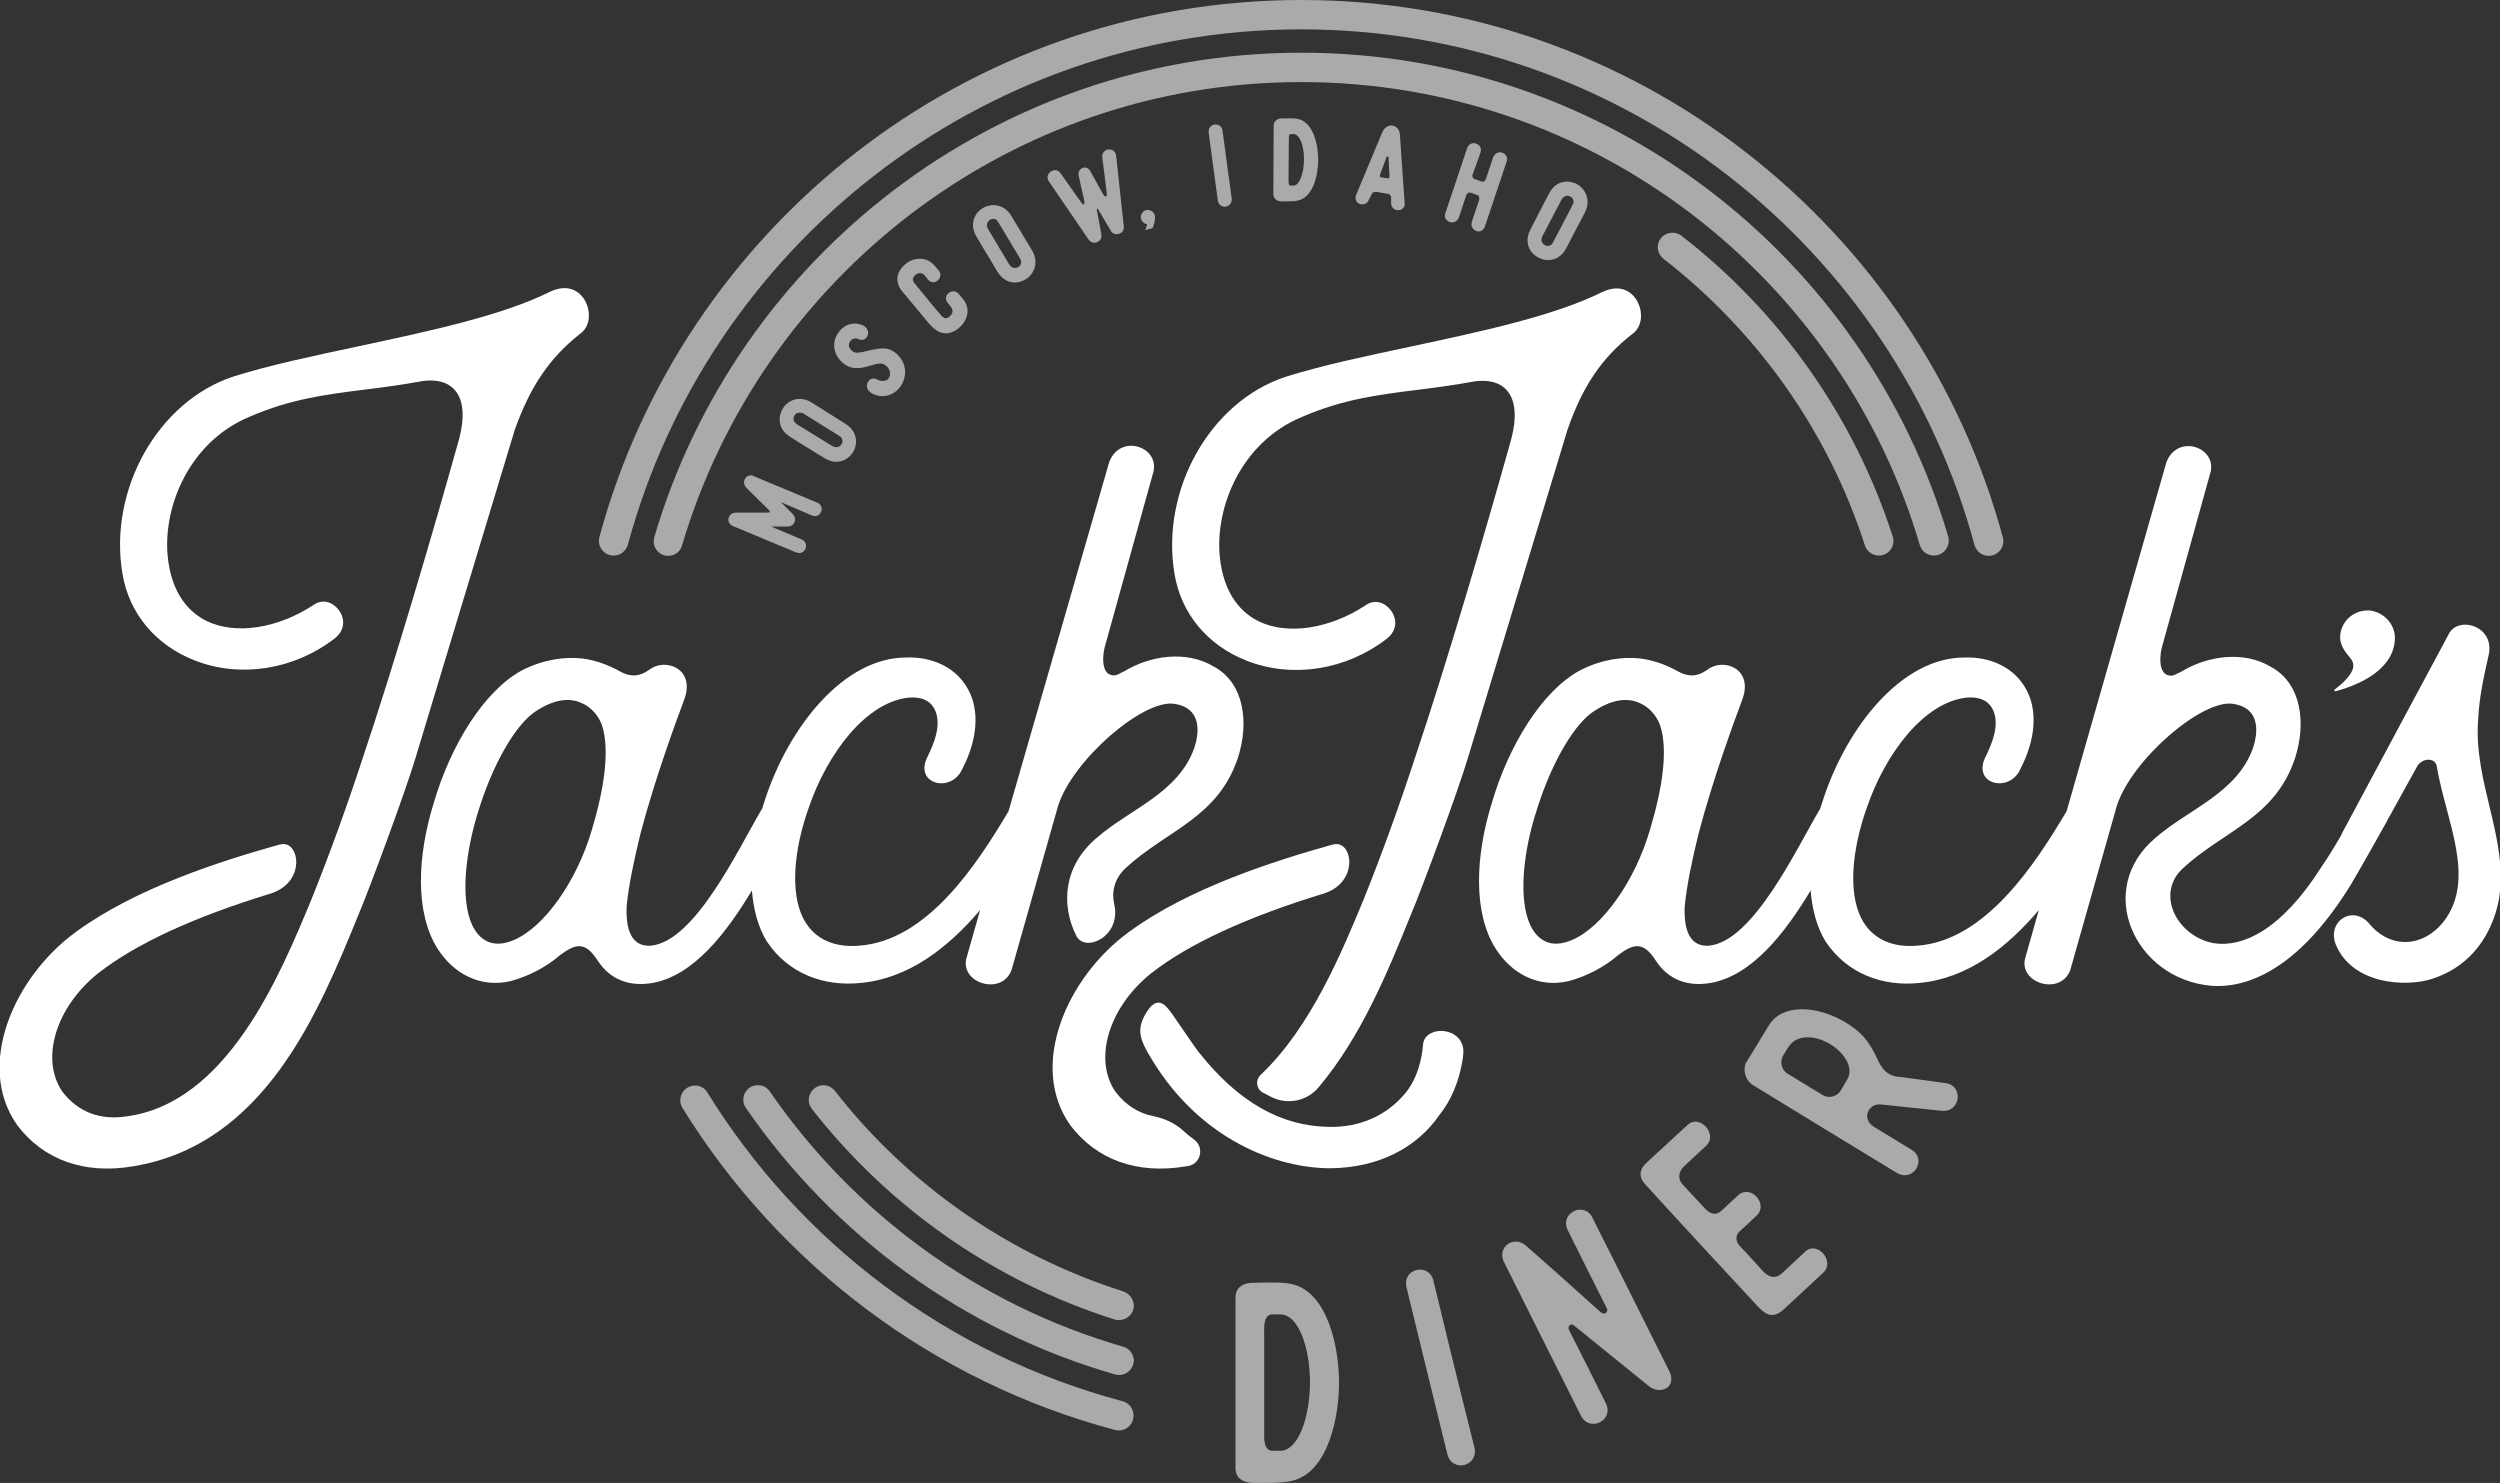
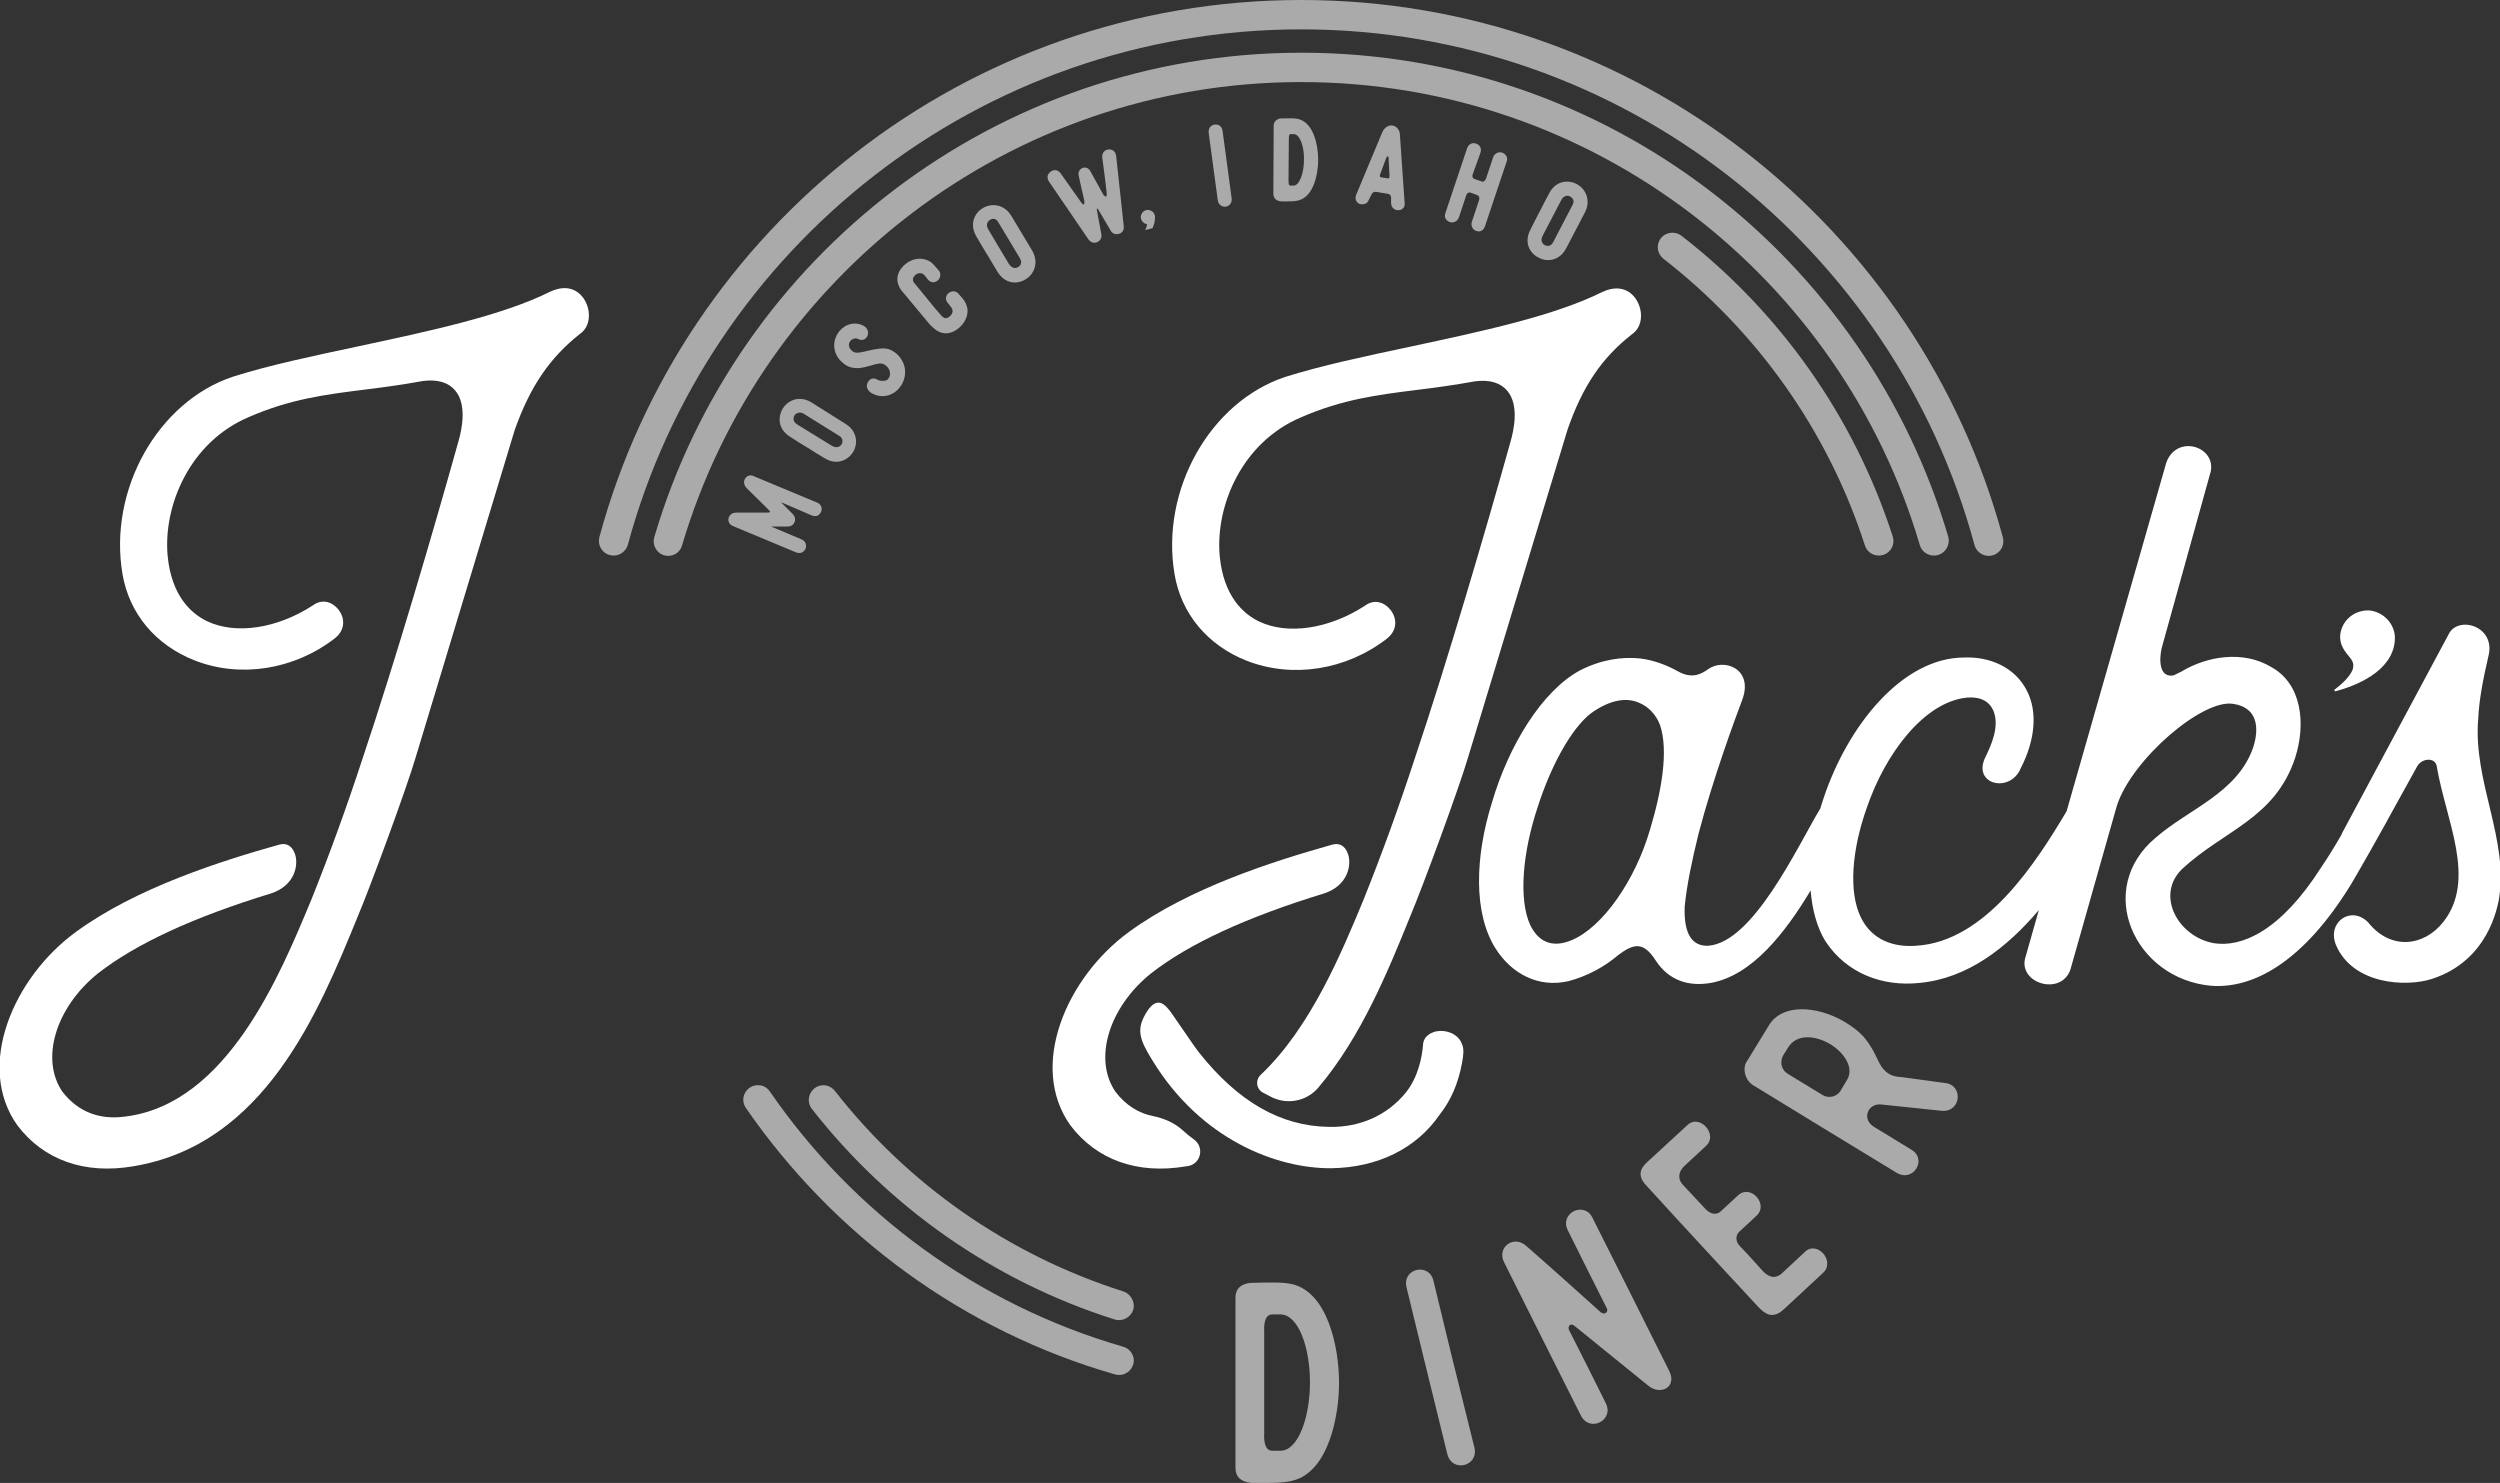
<svg xmlns="http://www.w3.org/2000/svg" version="1.1" x="0px" y="0px" viewBox="0 0 792 469.8" style="enable-background:new 0 0 792 469.8;" xml:space="preserve">
  <rect x="0" y="0" width="792" height="469.8" fill="#333333" stroke="none" />
  <style type="text/css">
	.st0{fill:#FFFFFF;}
	.st1{fill:#AAAAAA;}
</style>
  <g id="Layer_1">
    <g>
-       <path class="st0" d="M238.2,282.1c0.5,6.1,2,11.7,4.7,16.1c6.8,10.3,18.2,14.4,29.7,13.2c15.3-1.4,27.8-11.2,37.9-23.1l-4.4,15.5    c-1.8,8.2,12.6,12,14.7,2.3l14.4-50.8c4.7-14.7,27.3-34.1,37-32.3c7.6,1.2,8.2,7.6,6.2,13.8c-5,14.4-20.3,19.4-30.8,28.5    c-10.7,8.9-11.6,21.3-6.6,31.2c2.7,5.4,14.3,0.3,12-10c-0.9-3.9,0-8,3.4-11.3c13.2-12.3,29.4-15.9,35.8-35.2    c3.5-10.9,2.1-23.5-7.6-28.8c-8.8-5.3-20.3-3.5-28.5,1.5c-1.5,0.6-2.3,1.5-3.8,1.2c-3.8-0.6-2.9-7.3-2.1-9.7c5-18.2,10-35.8,15-54    c2.9-8.5-10.3-13.2-13.8-3.8L319.5,257c-9.8,16.5-25.7,41.2-47.5,42.6c-7.3,0.6-14.1-1.8-17.6-8.8c-4.1-8.2-2.9-21.7,1.8-34.9    c5.9-17.3,18.2-33.5,31.7-34.9c3.5-0.3,7,0.6,8.5,4.4c1.8,4.7-0.6,10.3-2.6,14.4c-4.4,8.8,7.9,11.7,11.2,3.5    c4.7-9.1,5.3-18.2,1.8-24.7c-3.8-7.3-11.7-10.6-19.7-10.3c-19.7,0-37,21.7-44.6,44.6c-0.4,1.1-0.7,2.3-1.1,3.4    c0,0.1-0.1,0.1-0.1,0.1c-7.3,12.3-21.1,42-35.2,43.2c-5.3,0.3-7.9-3.8-7.6-12.3c0.6-6.5,2.3-14.7,4.4-23.2    c4.7-17.9,11.7-36.7,13.8-42.3c3.8-10-5.9-13.5-10.9-9.7c-1.8,1.2-4.7,3.2-9.4,0.6c-3.2-1.8-7.3-3.5-12-4.1    c-5.6-0.6-12.3,0.3-19.1,3.8c-12,6.5-22.6,23.8-27.9,42c-5.3,17-5.9,34.9,1.2,46.1c5,7.9,13.5,12.6,23.2,10.3    c5.6-1.5,11.2-4.4,15.6-8.2c4.7-3.5,7.9-4.7,12,1.8c4.1,6.2,10.3,8.2,17.3,7C219.7,309.1,230.1,295.6,238.2,282.1z M187.5,262.9    c-4.7,16.1-15,30.8-24.7,34.9c-6.8,2.9-10.9,0-13.2-4.7c-3.8-8.2-2.3-23.2,2.3-37.3c4.1-12.9,10.6-25,17-29.9    c6.2-4.4,11.4-5,15.3-3.2c2.9,1.2,5.3,3.8,6.5,7C193.3,237.7,191.3,250.3,187.5,262.9z" />
      <path class="st0" d="M740.2,218.9c8.5-2.3,18.8-7.6,18.5-17.3c-0.3-4.1-3.5-7.6-7.9-8.2c-4.7-0.3-8.8,2.9-9.4,7.6    c-0.3,2.6,0.9,4.7,2.4,6.5c0.9,1.2,2.3,2.3,1.5,4.7c-0.9,2.1-2.9,4.1-5.6,6.2C739.3,218.6,739.6,219.2,740.2,218.9z" />
      <path class="st0" d="M183.7,105.8c3.5-2.4,3.5-7.3,1.6-10.6c-0.8-1.5-4.1-6-11-2.8c-15.2,7.6-38.3,12.5-60.7,17.3    c-14.6,3.1-28.3,6-39.7,9.6c-23.9,7.9-39.6,35.9-35.1,62.5c2.1,12.5,10.4,22.5,22.8,27.4c14.5,5.7,31.6,3,44.5-7    c3.5-2.8,3.1-6.6,1.1-9.1c-1.8-2.3-5-3.6-8.1-1.3c-11.4,7.4-24.5,9.3-33.5,5c-5-2.4-11.3-8-12.5-20.8c-1.4-15.8,7-36,25.8-43.9    c13.1-5.7,24.1-7.1,36.9-8.7c5.7-0.7,11.6-1.5,18.2-2.7c4.7-0.6,8.1,0.5,10.2,3c3.9,4.6,2,12.7,1.1,15.9    c-7.9,28.3-20,69.6-30.4,100.6c-4.9,15-10.5,30.5-16.3,44.9c-10,24.1-26.7,64.5-58.7,68.6c-8.3,1.2-15.1-1.4-20.1-7.8    c-7.1-10.3-2.2-26.7,11.2-37.5c12-9.4,30.4-17.9,55-25.4c7.4-2.5,8.6-8.9,7.5-12.3c-0.3-0.9-1.2-3.3-3.8-3.3    c-0.4,0-0.8,0.1-1.3,0.2c-18.5,5.2-45.3,13.7-64.3,27.6c-19.8,14.4-32,42.5-18.6,61.3c8.3,11,21.3,15.6,36.6,13    c41.7-6.8,58.8-48.7,71.3-79.3l0,0c3.9-9.2,15.5-40.7,18.3-50.3l31.4-103.8C168,122.4,174.1,113.4,183.7,105.8z" />
      <path class="st0" d="M785.1,227.7c0.3-6.2,1.5-12.3,3.2-19.7c2.6-9.7-9.7-13.2-12.6-7l-33.5,62.5c-0.2,0.3-0.3,0.6-0.4,0.9    c-1.9,3.3-4,6.8-6.4,10.3c-12.9,20.3-25.2,25.5-34.1,24.1c-11.4-2.1-18.5-15.3-10-23.5c13.2-12.3,29.4-15.9,35.8-35.2    c3.5-10.9,2.1-23.5-7.6-28.8c-8.8-5.3-20.3-3.5-28.5,1.5c-1.5,0.6-2.3,1.5-3.8,1.2c-3.8-0.6-2.9-7.3-2.1-9.7c5-18.2,10-35.8,15-54    c2.9-8.5-10.3-13.2-13.8-3.8L654.7,257c-9.8,16.5-25.7,41.2-47.5,42.6c-7.3,0.6-14.1-1.8-17.6-8.8c-4.1-8.2-2.9-21.7,1.8-34.9    c5.9-17.3,18.2-33.5,31.7-34.9c3.5-0.3,7,0.6,8.5,4.4c1.8,4.7-0.6,10.3-2.6,14.4c-4.4,8.8,7.9,11.7,11.2,3.5    c4.7-9.1,5.3-18.2,1.8-24.7c-3.8-7.3-11.7-10.6-19.7-10.3c-19.7,0-37,21.7-44.6,44.6c-0.4,1.1-0.7,2.3-1.1,3.4    c0,0.1-0.1,0.1-0.1,0.1c-7.3,12.3-21.1,42-35.2,43.2c-5.3,0.3-7.9-3.8-7.6-12.3c0.6-6.5,2.3-14.7,4.4-23.2    c4.7-17.9,11.7-36.7,13.8-42.3c3.8-10-5.9-13.5-10.9-9.7c-1.8,1.2-4.7,3.2-9.4,0.6c-3.2-1.8-7.3-3.5-12-4.1    c-5.6-0.6-12.3,0.3-19.1,3.8c-12,6.5-22.6,23.8-27.9,42c-5.3,17-5.9,34.9,1.2,46.1c5,7.9,13.5,12.6,23.2,10.3    c5.6-1.5,11.2-4.4,15.6-8.2c4.7-3.5,7.9-4.7,12,1.8c4.1,6.2,10.3,8.2,17.3,7c13.1-2.3,23.6-15.8,31.7-29.3    c0.5,6.1,2,11.7,4.7,16.1c6.8,10.3,18.2,14.4,29.7,13.2c15.3-1.4,27.8-11.2,37.9-23.1l-4.4,15.5c-1.8,8.2,12.6,12,14.7,2.3    l14.4-50.8c4.7-14.7,27.3-34.1,37-32.3c7.6,1.2,8.2,7.6,6.2,13.8c-5,14.4-20.3,19.4-30.8,28.5c-19.7,16.4-6.8,44.9,17.6,47    c12.9,0.9,28.8-7,44.3-32.3c4.1-7,7.9-13.8,11.2-19.7c0.1-0.2,0.2-0.4,0.3-0.6l9.4-17c1.5-2.6,5.9-2.9,6.2,0.3    c2.9,17,12.6,35.5,2.1,49c-6.2,7.9-16.7,9.1-23.8,0.3c-5.3-5.6-13.2-0.3-10.3,7c5.3,12.6,22.2,13.5,30.5,10.8    c17.8-5.8,20.6-22.7,21.1-24.9C795,266.2,783.4,247.7,785.1,227.7z M522.7,262.9c-4.7,16.1-15,30.8-24.7,34.9    c-6.8,2.9-10.9,0-13.2-4.7c-3.8-8.2-2.4-23.2,2.3-37.3c4.1-12.9,10.6-25,17-29.9c6.2-4.4,11.4-5,15.3-3.2c2.9,1.2,5.3,3.8,6.5,7    C528.6,237.7,526.5,250.3,522.7,262.9z" />
      <path class="st0" d="M455.2,326.7C455.2,326.7,455.1,326.7,455.2,326.7c-1.1,0.2-4.3,1.1-4.4,4.5c-0.3,3.6-1.5,10.1-5.5,15    c-5.8,7.1-14.4,11-24.2,10.8c-15.3-0.2-28.8-7.9-41.2-23.5l-0.4-0.5c-1.1-1.4-7.3-10.6-8.4-12.1c-1.6-2.1-4.2-5.9-7.7-0.5    c-3.5,5.5-2.6,8.6,1.6,15.4c15.4,25.3,39.5,34.4,56.7,34.3c14.7-0.2,27-6.2,34.4-17c3.5-4.4,5.9-9.9,7.1-16.5    c0.4-2.2,0.7-4.3-0.1-6C461.8,327.4,458.1,326.2,455.2,326.7z" />
      <path class="st0" d="M374.6,358c-2.6-2.3-5.8-3.7-9.2-4.4c-4.7-0.9-8.8-3.5-12-7.7c-7.1-10.3-2.2-26.7,11.2-37.5    c12-9.4,30.4-17.9,55-25.4c7.4-2.5,8.6-8.9,7.5-12.3c-0.3-0.9-1.2-3.3-3.8-3.3c-0.4,0-0.8,0.1-1.3,0.2    c-18.5,5.2-45.3,13.7-64.3,27.6c-19.8,14.4-32,42.5-18.6,61.3c8.3,11,21.3,15.6,36.6,13c0.2,0,0.5-0.1,0.7-0.1    c4-0.7,5.2-5.8,2-8.3C377,360.1,375.8,359.1,374.6,358z" />
      <path class="st0" d="M496.6,136.1c4.7-13.6,10.8-22.7,20.4-30.2c3.5-2.4,3.5-7.3,1.6-10.6c-0.8-1.5-4.1-6-11-2.8    c-15.2,7.6-38.3,12.5-60.7,17.3c-14.6,3.1-28.3,6-39.7,9.6c-23.9,7.9-39.6,35.9-35.1,62.5c2.1,12.5,10.4,22.5,22.8,27.4    c14.5,5.7,31.6,3,44.5-7c3.5-2.8,3.1-6.6,1.1-9.1c-1.8-2.3-5-3.6-8.1-1.3c-11.4,7.4-24.5,9.3-33.5,5c-5-2.4-11.3-8-12.5-20.8    c-1.4-15.8,7-36,25.8-43.9c13.1-5.7,24.1-7.1,36.9-8.7c5.7-0.7,11.6-1.5,18.2-2.7c4.7-0.6,8.1,0.5,10.2,3c3.9,4.6,2,12.7,1.1,15.9    c-7.9,28.3-20,69.6-30.4,100.6c-4.9,15-10.5,30.5-16.3,44.9c-6.8,16.4-16.7,40.4-32.5,55.3c-1.8,1.7-1.4,4.6,0.8,5.7l2.5,1.3    c5.1,2.6,11.3,1.4,15-3c13.6-16.1,22.1-37,29.1-54.3l0,0c3.9-9.2,15.5-40.7,18.3-50.3L496.6,136.1z" />
    </g>
    <g>
      <path class="st1" d="M409.3,406.8c-3.3-0.7-7.3-0.5-12.5-0.4c-1.7,0-5.4,0.6-5.4,4.7l0,27.1l0,26.8c0,4.2,3.7,4.7,5.5,4.8    c5.3,0,9.3,0.1,12.5-0.7c11.5-2.7,14.9-20.7,14.8-31.3C424.2,427.3,420.8,409.5,409.3,406.8z M405.6,459.6l-2.5,0    c-2.6,0-2.7-3.5-2.6-5.6c0-5.4,0-10.6,0-16s0-10.6,0-16c-0.1-2.1,0-5.6,2.6-5.6h2.5c5.8,0,9.4,10.6,9.4,21.5    C415,448.7,411.4,459.6,405.6,459.6z" />
      <path class="st1" d="M459.8,429.2l-5.7-23.5c-1.4-5.8-10-3.9-8.5,2.2l5.8,23.8l7.1,28.9c1.5,6.1,10,3.9,8.6-2L459.8,429.2z" />
      <path class="st1" d="M515.4,407.5l-10.9-21.7c-2.6-5.4-10.6-1.5-7.8,4c3.7,7.4,8.7,17.5,12.4,24.8c0.4,0.6-0.4,2.2-1.9,1.2    c-6.9-6.2-16.7-15-23.7-21.1c-4-3.6-9.4,0.5-7,5.2l11,22l13.3,26.5c2.8,5.6,10.7,1.5,7.9-3.9c-4.1-8.3-7.4-14.8-11.6-23.1    c-0.6-0.9,0.3-2.7,1.9-1.2l23.2,18.8c3.9,3.2,9.2,0.4,6.6-4.7L515.4,407.5z" />
      <path class="st1" d="M571.8,396.6l-7.2,6.7c-2.6,2.4-4.8,0.8-6.3-0.8c-2.3-2.5-4.5-5.1-6.9-7.5c-1.9-1.9-1.5-3.8-0.3-4.9    c1.9-1.7,3.7-3.4,5.5-5.1c3.7-3.6-2.1-10-6-6.3l-5.3,4.9c-1.6,1.6-3.6,1-5.2-0.8c-2.3-2.5-4.6-4.9-7-7.5c-1.9-2.1-1.1-4.4,0.5-5.9    c2.4-2.2,4.6-4.3,7-6.5c3.7-3.6-2.2-10.1-6-6.5L522,368c-2.3,2-3.4,4.4-0.6,7.4c5.5,6.1,11.2,12.2,16.7,18.2l18.7,20.2    c2.2,2.3,4.6,4.4,8.3,1c4.2-3.9,8.4-7.8,12.6-11.7C581.4,399.4,575.6,392.9,571.8,396.6z" />
      <path class="st1" d="M616.2,343.1l-13.9-1.9c-4.5-0.1-6.2-2.9-7.3-5.2c-2.8-6-5-9-11-12.5c-8.4-4.8-19.3-5.7-23.6,1.3l-6.9,11.3    c-1.5,1.9-1,5.9,1.9,7.7l22.4,13.7l23,14c5.3,3.3,9.9-4.3,4.7-7.3l-11.8-7.2c-4.1-2.5-1.9-7.6,2.3-7.1l19.1,2    C621.3,352.5,622.1,343.7,616.2,343.1z M585.2,342l-1.9,3.2c-1.2,2.3-4,2.9-5.9,1.7l-11-6.7c-2.4-1.5-2.5-4.2-1.4-6l1.5-2.4    c2.7-4.3,8.4-3.8,13-1.2C584,333.2,587.5,338.1,585.2,342z" />
      <path class="st1" d="M257.2,163.3c0.8,0.3,1.6,0.3,2.2-0.2c0.6-0.5,1-1.3,0.9-2.1c-0.1-0.8-0.6-1.5-1.5-1.8l-19.9-8.3l-0.4-0.2    c-1-0.3-2,0.1-2.5,1c-0.4,0.7-0.5,1.8,0.5,2.9l6.7,6.6c0.7,0.7,0.8,1,0.8,1c0,0-0.2,0.2-1.2,0.2l-9.6,0c-1.4,0-2.2,0.9-2.4,1.8    c-0.2,0.9,0.2,2,1.5,2.5l19.9,8.3c0.4,0.1,0.7,0.2,1,0.2c0.9,0,1.7-0.6,2-1.4c0.4-1,0.1-2.3-1.2-2.9l-9.5-4c0,0-0.1-0.1-0.1-0.1    c0,0,0.1,0,0.2,0l4.9,0c1,0,1.9-0.5,2.2-1.4c0.4-0.9,0.1-1.9-0.6-2.6c-1.2-1.2-2.2-2.2-3.5-3.5c0,0-0.1-0.1-0.1-0.1    c0.1,0,0.2,0,0.4,0.1L257.2,163.3z" />
      <path class="st1" d="M264.9,146.3c2.3,0,4.2-1.3,5.3-3c1.7-2.7,1.4-6.7-2.3-9l-10.8-6.8c-3.8-2.3-7.4-0.8-9.1,1.9    c-1.6,2.6-1.6,6.5,2.2,8.9c1.8,1.2,3.6,2.3,5.4,3.4l0.2,0.1c1.8,1.2,3.7,2.3,5.5,3.4C262.5,145.9,263.7,146.3,264.9,146.3z     M252.6,134.5c-0.8-0.5-1.3-1.2-1.2-1.9c0-0.7,0.4-1.4,1.1-1.7c0.3-0.1,0.6-0.2,0.9-0.2c0.4,0,0.7,0.1,1.1,0.3l11.4,7.1    c0.7,0.4,1,1,1,1.7c0,0.7-0.5,1.4-1.1,1.7c-0.7,0.3-1.5,0.2-2.3-0.3L252.6,134.5z" />
      <path class="st1" d="M277.8,120.2c-0.7-0.4-1.5-0.4-2.1,0c-0.7,0.5-1.1,1.3-1.1,2.2c0.1,0.9,0.7,1.7,1.6,2.2    c1.1,0.6,2.2,0.9,3.4,0.9c1.3,0,2.6-0.4,3.8-1.2c2.3-1.6,3.6-4.4,3.3-7.3c-0.3-2.7-2.3-5.3-4.9-6.3c-2-0.7-4.5-0.1-6.8,0.4    c-1.9,0.5-3.7,0.9-4.6,0.4c-1.4-0.9-1.8-2.1-1.2-3.2c0.5-0.9,1.7-1.4,2.7-0.9c0.7,0.4,1.5,0.4,2.1,0c0.7-0.5,1.1-1.3,1-2.2    c-0.1-0.9-0.7-1.7-1.6-2.1c-3.5-1.6-6.7,0.3-8.1,2.7c-1.6,2.6-1.6,6.6,2,9.4c2.9,2.3,6.1,1.3,8.6,0.6c1.6-0.5,3.1-0.9,4.1-0.4    c1,0.5,1.7,1.4,1.9,2.3c0.2,1.1-0.1,2.1-0.9,2.7C280.1,120.8,278.9,120.8,277.8,120.2z" />
      <path class="st1" d="M298.3,105.4c0.4,0.1,0.9,0.2,1.3,0.2c1.5,0,3.1-0.7,4.4-1.9c1.8-1.6,2.7-3.8,2.5-5.8    c-0.2-1.2-0.7-2.4-1.6-3.4l-1.2-1.4c-0.5-0.6-1.2-0.9-1.9-0.8c-0.9,0.1-1.7,0.7-2,1.5c-0.3,0.7-0.1,1.5,0.4,2.1l1.1,1.4    c0.8,1,0.5,2.1-0.3,2.8l0,0c-0.5,0.5-0.9,0.7-1.4,0.7c-0.6,0-1.3-0.6-1.8-1.3c-1.3-1.5-2.7-3.1-4-4.8c-1.4-1.7-2.8-3.4-4.2-5.1    c-0.3-0.4-0.4-0.7-0.4-1.2c0.1-0.5,0.4-1,0.9-1.4c0.8-0.6,2-0.7,2.8,0.2l1.1,1.4c0.6,0.7,1.3,0.9,2,0.8c0.8-0.2,1.6-0.8,1.8-1.7    c0.2-0.7,0.1-1.5-0.4-2l-1.2-1.4c-0.9-1.1-1.9-1.8-3.1-2.1c-2-0.6-4.4-0.1-6.3,1.5c-1.7,1.4-2.7,3.3-2.5,5.1    c0.1,1.7,1.2,3.3,2.2,4.3l7.8,9.4C295.3,103.6,296.7,105,298.3,105.4z" />
      <path class="st1" d="M311.4,65.9c-2.6,1.5-4.4,5-2.1,9c1.1,1.8,2.1,3.6,3.2,5.4l0.4,0.6c1,1.7,2.1,3.5,3.1,5.2    c1.5,2.4,3.5,3.4,5.5,3.4c1.2,0,2.4-0.4,3.4-1c2.7-1.6,4.3-5.3,2.1-9.1l-6.6-11C318.1,64.6,314.1,64.3,311.4,65.9z M323.3,83.9    c-0.4,0.6-1,1-1.8,1c0,0,0,0,0,0c-0.7,0-1.4-0.5-1.9-1.3l-6.5-10.9c-0.5-0.8-0.6-1.6-0.2-2.3c0.3-0.6,1-1,1.7-1.1c0,0,0,0,0,0    c0.7,0,1.3,0.4,1.6,1l6.9,11.5C323.6,82.6,323.6,83.3,323.3,83.9z" />
      <path class="st1" d="M348,66.5l3.9,6.6c0.6,1.1,1.7,1.2,2.5,1c0.9-0.2,1.8-1,1.6-2.5l-2.4-22.2c-0.1-0.9-0.6-1.6-1.3-1.9    c-0.7-0.3-1.7-0.2-2.3,0.3c-0.6,0.5-0.9,1.2-0.8,2.1c0.2,1.8,0.5,3.6,0.7,5.4c0.2,1.9,0.5,3.8,0.7,5.7c0.1,0.9-0.1,1.2-0.2,1.3    c-0.1,0-0.5-0.1-0.9-0.7l-4.1-7.4c-0.6-1.1-1.7-1.3-2.4-1c-0.9,0.3-1.5,1.3-1.3,2.3c0.1,0.6,0.5,2.3,0.9,4.1    c0.4,1.7,0.8,3.4,0.9,4c0.1,0.9-0.1,1.2-0.1,1.2c-0.1,0-0.5-0.1-0.9-0.7l-6.5-9.2c-0.5-0.7-1.2-1.1-2-1c-0.8,0.1-1.5,0.6-1.9,1.3    c-0.4,0.7-0.3,1.6,0.2,2.3l12.5,18.3c0.5,0.7,1.1,1.1,1.9,1.1c0.2,0,0.4,0,0.6-0.1c1-0.3,1.9-1.2,1.6-2.6l-1.4-7.6    c-0.1-0.4,0.1-0.6,0.1-0.6C347.6,66.1,347.8,66.1,348,66.5z" />
      <path class="st1" d="M362.8,72.9l2.3-0.6l0.1-0.2c0.2-0.5,0.5-1.3,0.6-2c0.1-0.9,0.2-1.6,0-2c-0.2-0.6-0.5-1-1.1-1.3    c-0.5-0.3-1.2-0.4-1.7-0.2c-0.6,0.2-1,0.5-1.3,1.1c-0.3,0.5-0.4,1.1-0.2,1.7c0.3,0.9,1,1.5,1.9,1.6c-0.1,0.5-0.2,0.9-0.3,1.2    L362.8,72.9z" />
      <path class="st1" d="M387.1,65.3c0.3,0.1,0.6,0.2,0.9,0.2c0.5,0,1-0.2,1.4-0.5c0.6-0.5,0.9-1.3,0.8-2.1l-2.9-21.5    c-0.1-0.9-0.6-1.5-1.3-1.8c-0.7-0.3-1.6-0.2-2.3,0.3c-0.6,0.5-0.9,1.3-0.8,2.1l2.9,21.5C385.9,64.3,386.4,65,387.1,65.3z" />
      <path class="st1" d="M406.9,63.8c0.3,0,0.6,0,0.8,0c1.4,0,2.6,0,3.6-0.3c5-1.2,6.3-8.7,6.3-12.9c0-4.2-1.3-11.7-6.3-12.9l0,0    c-1.2-0.3-2.6-0.2-4.4-0.2l-0.7,0c-0.4,0-1,0-1.6,0.4c-0.5,0.3-1.1,0.8-1.1,2l-0.1,21.5c0,1.4,0.9,2.3,2.6,2.4L406.9,63.8z     M408.3,44.2c0-1.1,0.1-1.5,0.3-1.6c0.1-0.1,0.1-0.1,0.3-0.1c0,0,0,0,0,0l1,0c1.8,0,3.3,3.7,3.2,8.1c0,4.4-1.5,8.2-3.3,8.2    c0,0,0,0,0,0l-1,0c-0.2,0-0.3-0.1-0.3-0.1c-0.2-0.2-0.3-0.6-0.3-1.7L408.3,44.2z" />
      <path class="st1" d="M433.5,63.6l1-2c0.3-0.7,0.8-0.9,1.6-0.8l3.6,0.6c0.8,0.1,1,0.9,1,1.2l0,1.7c0,0.9,0.4,1.6,1.1,2    c0.3,0.2,0.7,0.3,1.1,0.3c0.4,0,0.9-0.1,1.2-0.3c0.6-0.4,1-1,0.9-1.8l-1.5-21.7c0-1.5-0.9-2.7-2.2-3c-1.3-0.3-2.7,0.5-3.4,2.1    l-8.3,19.9c-0.5,1.4,0.2,2.4,1.1,2.8C431.7,64.9,433,64.7,433.5,63.6z M437.2,55.3L437.2,55.3c0.7-1.8,1.3-3.6,2-5.4    c0.1-0.2,0.3-0.4,0.4-0.4c0,0,0,0,0,0c0.1,0,0.3,0.2,0.3,0.5l0.3,5.8c0,0.3,0,0.5-0.2,0.6c-0.1,0.1-0.2,0.1-0.4,0.1l-2-0.3    c-0.2,0-0.3-0.1-0.4-0.2C437.1,55.7,437.1,55.5,437.2,55.3z" />
      <path class="st1" d="M469,48.4c0.5-1.5-0.3-2.6-1.4-2.9c-1-0.4-2.3,0-2.8,1.4l-6.9,20.6c-0.3,0.8-0.2,1.6,0.4,2.2    c0.5,0.6,1.4,0.9,2.2,0.7c0.8-0.2,1.4-0.7,1.7-1.6l2.3-6.9c0.3-0.9,1-1,1.3-0.9l2.2,0.8c0.5,0.2,0.8,0.7,0.6,1.5l-2.3,6.9    c-0.3,0.9-0.1,1.7,0.4,2.3c0.4,0.5,1.1,0.8,1.7,0.8c0.2,0,0.3,0,0.4,0c0.8-0.2,1.3-0.7,1.6-1.5l6.9-20.6c0.3-0.8,0.2-1.6-0.4-2.2    c-0.5-0.6-1.4-0.9-2.2-0.7c-0.8,0.2-1.4,0.7-1.7,1.6l-2.2,6.6c-0.1,0.4-0.4,0.8-0.8,1c-0.2,0.1-0.4,0.1-0.6,0l-2.3-0.8    c-0.2-0.1-0.4-0.2-0.5-0.4c-0.2-0.3-0.2-0.8,0-1.2L469,48.4z" />
      <path class="st1" d="M490.4,82.4c2.2,0,4.4-1.1,5.8-3.8l5.9-11.3c2-3.9,0.2-7.5-2.6-9c-2.7-1.4-6.6-1.1-8.7,2.9    c-1,1.9-2,3.7-2.9,5.6l-0.3,0.5c-1,1.9-1.9,3.7-2.8,5.5c-2.1,4.1-0.1,7.5,2.6,8.8C488.3,82.1,489.3,82.4,490.4,82.4z M488.7,74.7    l5.9-11.3c0.4-0.8,1-1.3,1.8-1.4c0,0,0.1,0,0.1,0c0.7,0,1.3,0.4,1.7,0.9c0.4,0.6,0.4,1.3,0,2L492,76.8c-0.4,0.7-0.9,1.1-1.6,1.1    c-0.7,0-1.4-0.3-1.8-1C488.2,76.3,488.3,75.5,488.7,74.7z" />
-       <path class="st1" d="M355.6,443.9c-55.3-14.7-102.2-50.3-131.5-97.8c-0.8-1.4-2.3-2.2-3.9-2.2h0c-3.6,0-5.9,4-4,7.1    c30.6,49.5,79.4,86.7,137,102c3,0.8,5.9-1.4,5.9-4.5v0C359.1,446.2,357.6,444.4,355.6,443.9z" />
      <path class="st1" d="M194.4,176L194.4,176c2.1,0,3.9-1.4,4.5-3.4C224.3,78.6,310.3,9.3,412.2,9.3c101.9,0,187.9,69.3,213.3,163.3    c0.5,2,2.4,3.5,4.5,3.5h0c3.1,0,5.3-2.9,4.5-5.9C608,72.2,518.4,0,412.2,0S216.4,72.2,189.9,170.1    C189.1,173.1,191.3,176,194.4,176z" />
      <path class="st1" d="M612.7,176L612.7,176c3.1,0,5.3-3,4.5-6c-26.1-88.5-108-153.3-204.9-153.3S233.4,81.5,207.3,170.1    c-0.9,3,1.3,6,4.4,6h0c2.1,0,3.9-1.4,4.4-3.4C241.2,88,319.6,26,412.2,26s171.1,62,196,146.7C608.8,174.7,610.6,176,612.7,176z" />
      <path class="st1" d="M355.7,426.6c-46-13.3-85.3-42.3-111.8-80.8c-0.6-0.8-1.3-1.5-2.3-1.8c-4.6-1.3-7.7,3.6-5.3,7    c27.7,40.2,68.8,70.6,116.9,84.4c3,0.9,6-1.4,6-4.5v0C359.1,428.9,357.7,427.1,355.7,426.6z" />
      <path class="st1" d="M355.8,409.1c-36.5-11.6-68.3-34-91.3-63.5c-0.9-1.1-2.2-1.8-3.6-1.8h0c-3.8,0-6.1,4.4-3.7,7.5    c24.2,31,57.6,54.6,95.9,66.7c3,0.9,6.1-1.3,6.1-4.4v0C359.1,411.5,357.7,409.7,355.8,409.1z" />
      <path class="st1" d="M532.7,74.7c-2.2-1.7-5.5-1.1-6.9,1.3c-1.2,2-0.6,4.6,1.2,6c29.5,22.9,52.1,54.4,63.8,90.8    c0.6,1.9,2.4,3.2,4.4,3.2h0c3.2,0,5.4-3.1,4.4-6.1C587.3,131.8,563.7,98.7,532.7,74.7z" />
    </g>
  </g>
  <g id="Layer_2">
</g>
</svg>